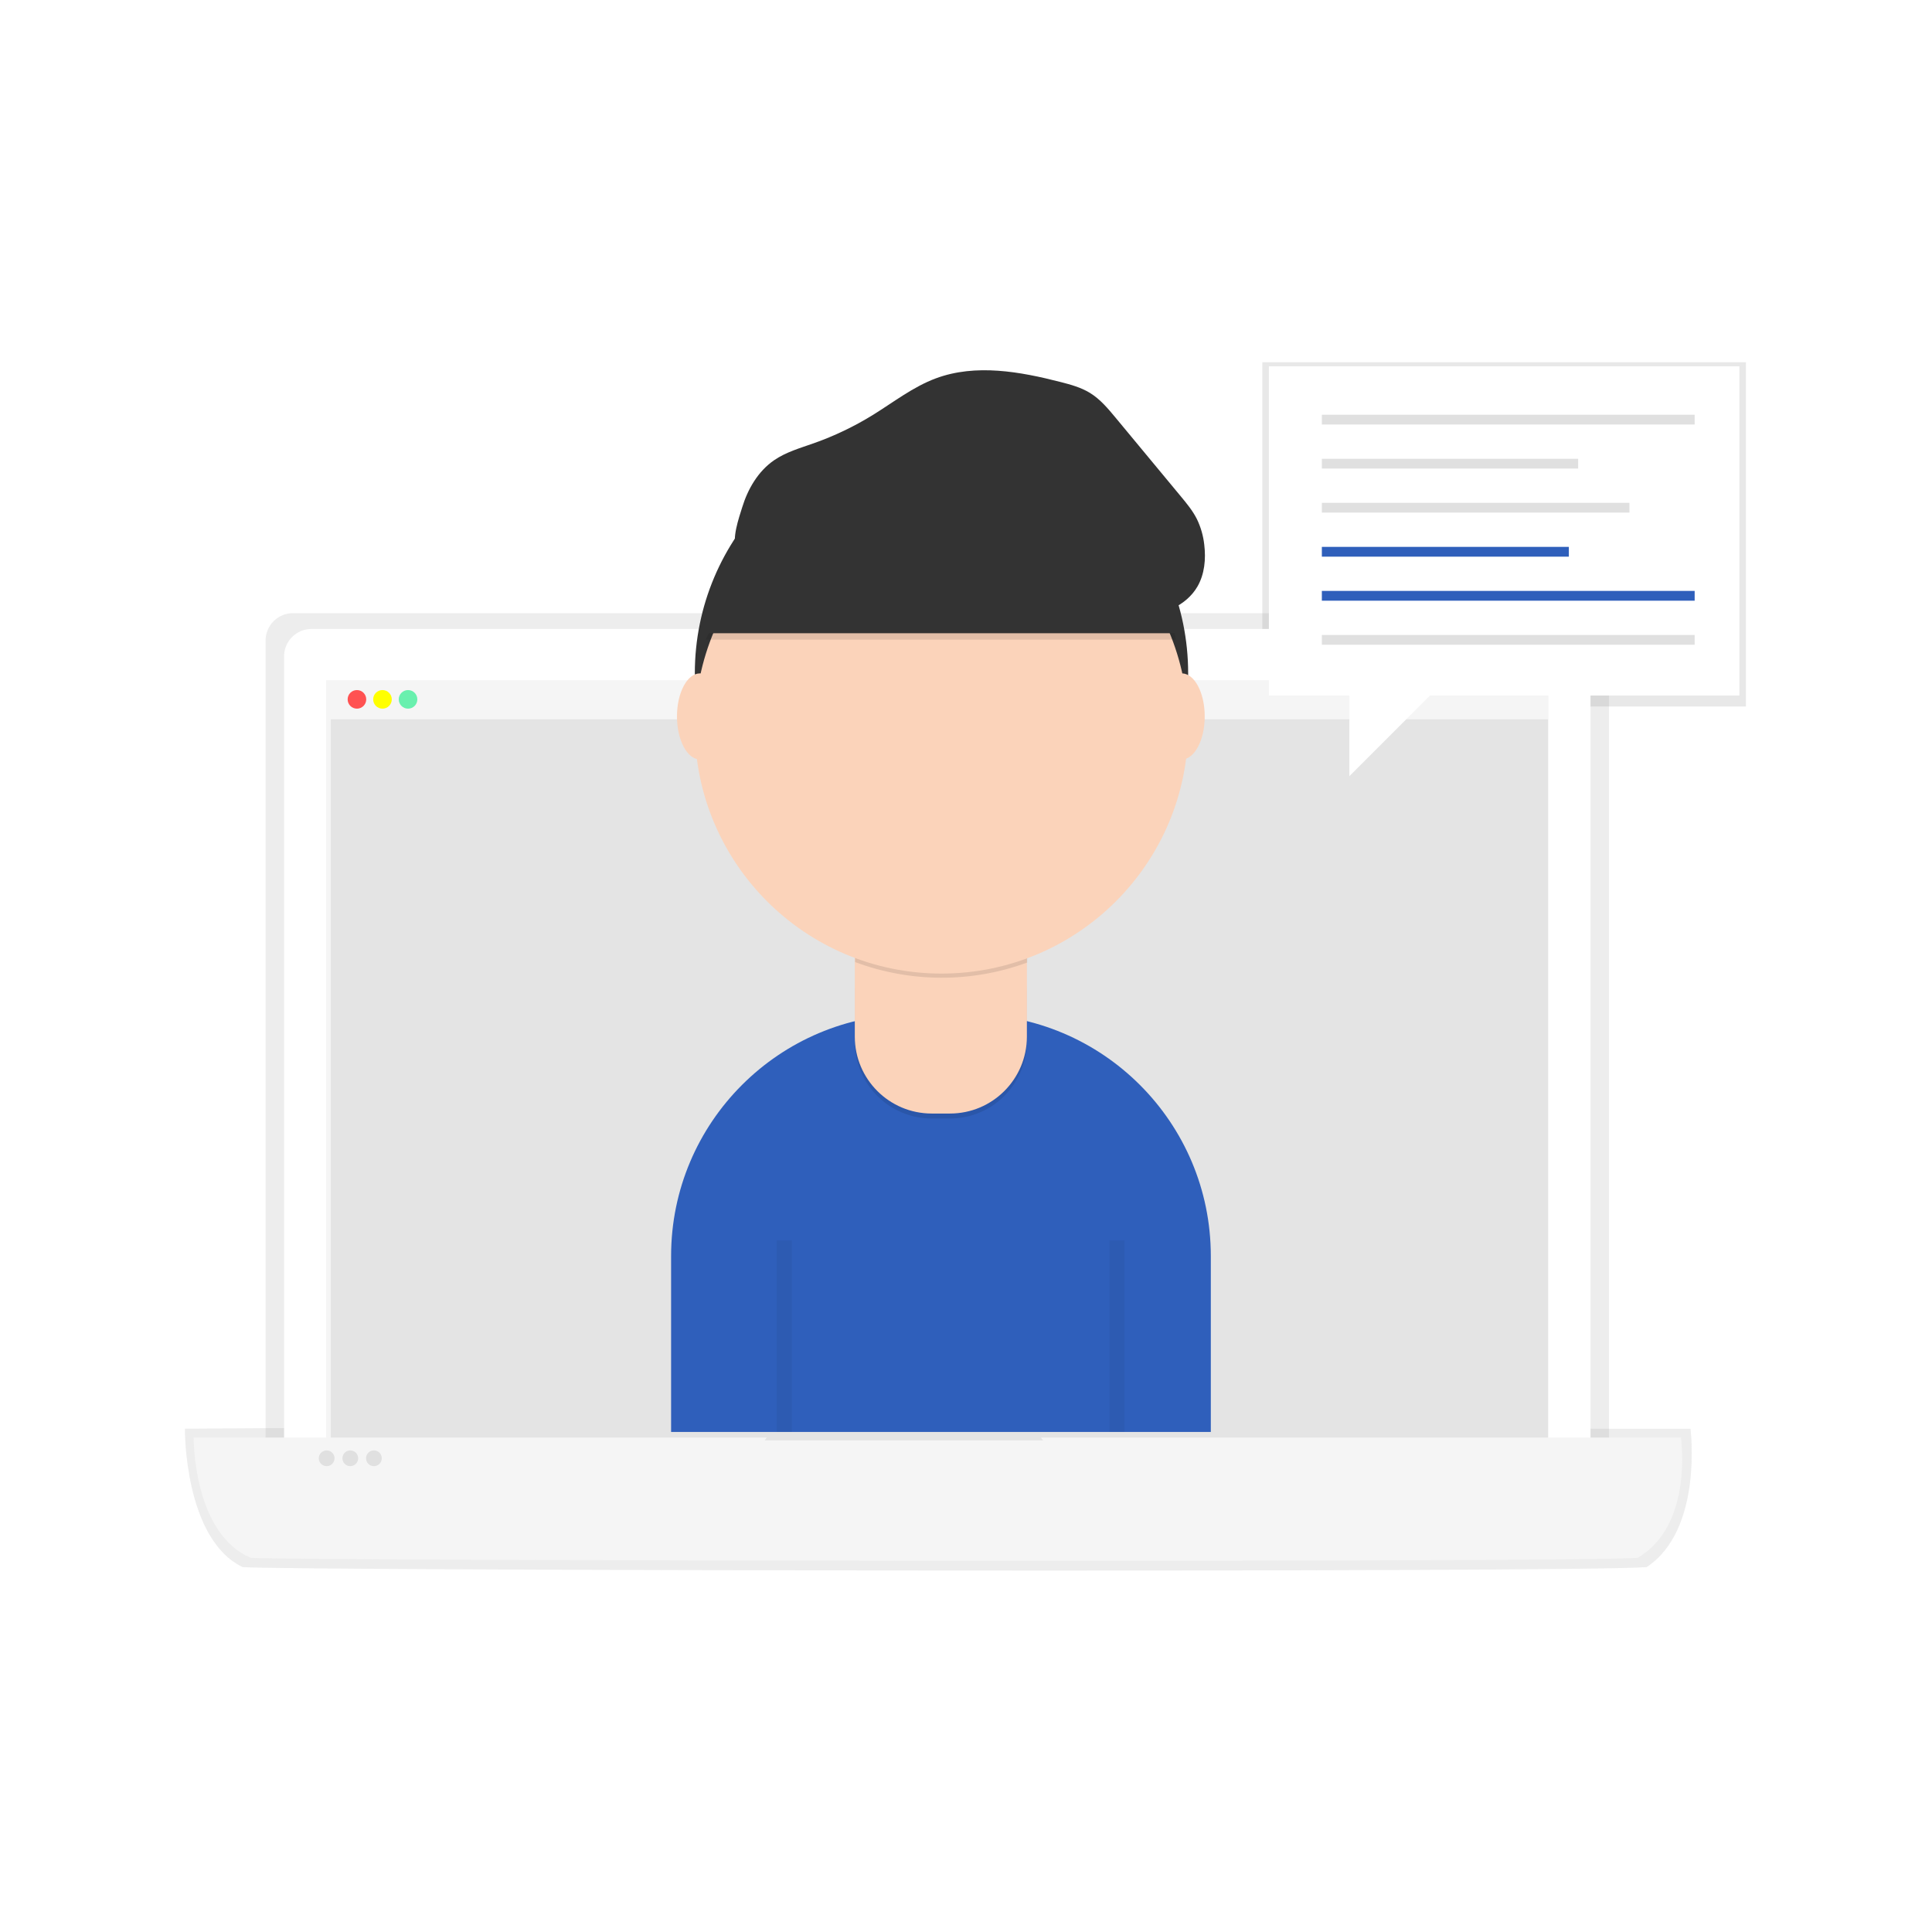
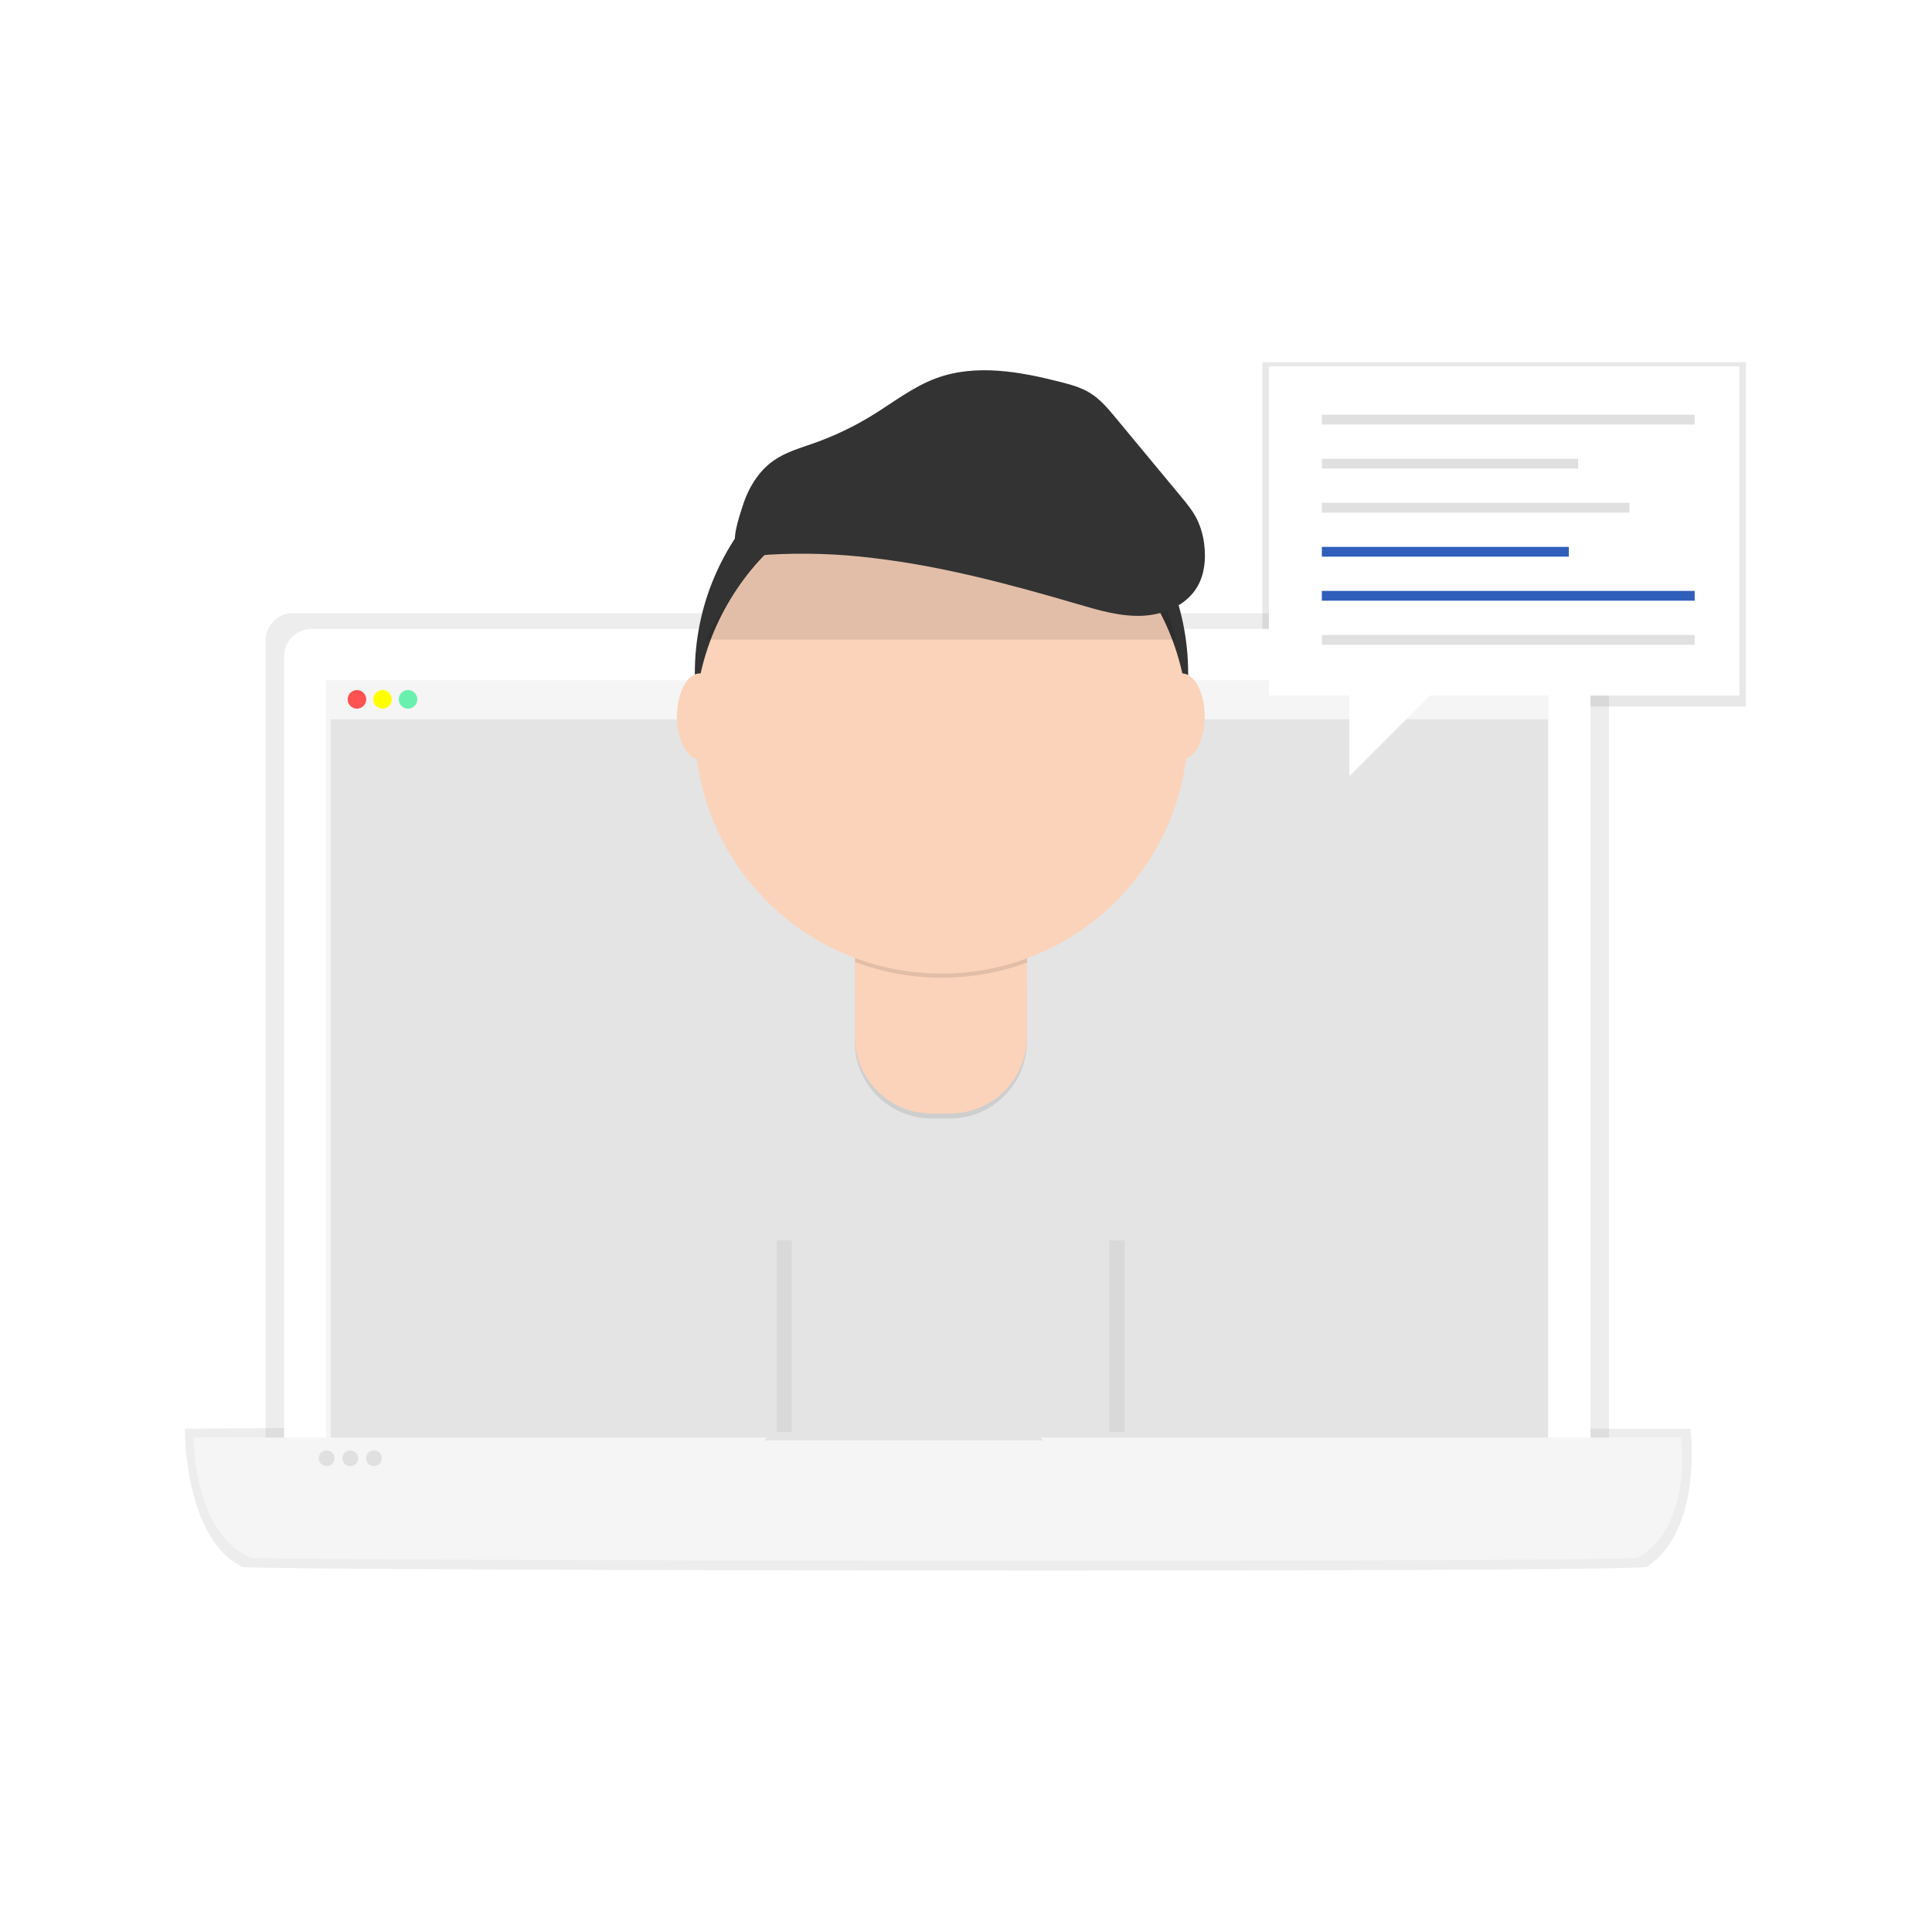
<svg xmlns="http://www.w3.org/2000/svg" width="512" height="512" viewBox="0 0 512 512" fill="none">
  <path d="M462.69 187.223H380.665L352.981 210.305V187.223H334.527V96H462.69V187.223Z" fill="url(#paint0_linear_88_563)" />
  <g opacity="0.8">
    <path d="M436.371 415.3C416.552 416.803 76.197 416.219 64.306 415.3C48.715 407.785 49 378.626 49 378.626L205.09 377.583L205.615 386.458H272.408L275.019 378.644H447.996C447.996 378.644 451.434 405.377 436.371 415.3Z" fill="url(#paint1_linear_88_563)" />
  </g>
  <g opacity="0.8">
    <path d="M426.412 400.031H70.383V169.757C70.383 165.746 73.634 162.495 77.645 162.495H419.15C423.16 162.495 426.412 165.746 426.412 169.757V400.031Z" fill="url(#paint2_linear_88_563)" />
  </g>
  <path d="M82.529 166.677H414.239C418.25 166.677 421.501 169.929 421.501 173.939V400.031H75.285V173.944C75.283 169.939 78.523 166.687 82.529 166.677Z" fill="white" />
  <path d="M410.358 180.255H86.434V392.719H410.358V180.255Z" fill="#F5F5F5" />
  <path opacity="0.8" d="M410.222 190.569H87.672V381.72H410.222V190.569Z" fill="#E0E0E0" />
  <path d="M410.222 180.411H87.672V190.569H410.222V180.411Z" fill="#F5F5F5" />
  <path d="M94.593 187.802C95.953 187.802 97.056 186.699 97.056 185.338C97.056 183.978 95.953 182.875 94.593 182.875C93.232 182.875 92.129 183.978 92.129 185.338C92.129 186.699 93.232 187.802 94.593 187.802Z" fill="#FF5252" />
  <path d="M101.362 187.802C102.723 187.802 103.826 186.699 103.826 185.338C103.826 183.978 102.723 182.875 101.362 182.875C100.001 182.875 98.898 183.978 98.898 185.338C98.898 186.699 100.001 187.802 101.362 187.802Z" fill="#FFFF00" />
  <path d="M108.135 187.802C109.496 187.802 110.599 186.699 110.599 185.338C110.599 183.978 109.496 182.875 108.135 182.875C106.774 182.875 105.671 183.978 105.671 185.338C105.671 186.699 106.774 187.802 108.135 187.802Z" fill="#69F0AE" />
  <path d="M445.461 380.975H275.858C277.192 382.518 277.503 384.698 276.652 386.553C275.801 388.407 273.945 389.594 271.905 389.588H207.153C205.113 389.594 203.257 388.407 202.406 386.553C201.555 384.698 201.866 382.518 203.2 380.975H51.325C51.325 380.975 51.062 406.296 66.465 412.841C78.208 413.622 414.404 414.146 433.98 412.841C448.876 404.205 445.461 380.975 445.461 380.975Z" fill="#F5F5F5" />
  <path d="M86.567 388.545C87.72 388.545 88.654 387.611 88.654 386.458C88.654 385.306 87.72 384.371 86.567 384.371C85.415 384.371 84.481 385.306 84.481 386.458C84.481 387.611 85.415 388.545 86.567 388.545Z" fill="#E0E0E0" />
  <path d="M92.829 388.545C93.981 388.545 94.916 387.611 94.916 386.458C94.916 385.306 93.981 384.371 92.829 384.371C91.676 384.371 90.742 385.306 90.742 386.458C90.742 387.611 91.676 388.545 92.829 388.545Z" fill="#E0E0E0" />
  <path d="M99.091 388.545C100.243 388.545 101.177 387.611 101.177 386.458C101.177 385.306 100.243 384.371 99.091 384.371C97.938 384.371 97.004 385.306 97.004 386.458C97.004 387.611 97.938 388.545 99.091 388.545Z" fill="#E0E0E0" />
-   <path d="M241.966 268.752H256.761C292.173 268.752 320.88 297.458 320.88 332.87V379.481H177.848V332.87C177.848 297.458 206.554 268.752 241.966 268.752Z" fill="#2F5FBB" />
  <path d="M249.505 243.821C285.607 243.821 314.873 214.555 314.873 178.453C314.873 142.351 285.607 113.084 249.505 113.084C213.403 113.084 184.136 142.351 184.136 178.453C184.136 214.555 213.403 243.821 249.505 243.821Z" fill="#333333" />
  <path opacity="0.1" d="M239.879 249.714H258.783C266.145 249.714 272.113 255.682 272.113 263.043V276.032C272.113 287.288 262.988 296.412 251.733 296.412H246.911C235.656 296.412 226.531 287.288 226.531 276.032V263.062C226.531 255.7 232.499 249.732 239.861 249.732L239.879 249.714Z" fill="black" />
  <path d="M226.531 248.381H272.136V274.718C272.136 285.973 263.011 295.098 251.756 295.098H246.911C235.656 295.098 226.531 285.973 226.531 274.718V248.381Z" fill="#FBD3BA" />
  <path opacity="0.1" d="M226.613 254.958C241.311 260.449 257.49 260.493 272.218 255.082V249.484H226.613V254.958Z" fill="black" />
  <path d="M249.505 258.01C285.607 258.01 314.873 228.744 314.873 192.642C314.873 156.54 285.607 127.273 249.505 127.273C213.403 127.273 184.136 156.54 184.136 192.642C184.136 228.744 213.403 258.01 249.505 258.01Z" fill="#FBD3BA" />
  <path opacity="0.1" d="M187.008 169.504H311.659C311.659 169.504 301.019 119.17 253.893 122.355C206.767 125.54 187.008 169.504 187.008 169.504Z" fill="black" />
-   <path d="M187.008 167.812H311.659C311.659 167.812 301.019 117.478 253.893 120.687C206.767 123.895 187.008 167.812 187.008 167.812Z" fill="#333333" />
  <path d="M185.487 201.259C188.845 201.259 191.568 196.154 191.568 189.856C191.568 183.558 188.845 178.453 185.487 178.453C182.129 178.453 179.406 183.558 179.406 189.856C179.406 196.154 182.129 201.259 185.487 201.259Z" fill="#FBD3BA" />
  <path d="M313.182 201.259C316.54 201.259 319.263 196.154 319.263 189.856C319.263 183.558 316.54 178.453 313.182 178.453C309.824 178.453 307.101 183.558 307.101 189.856C307.101 196.154 309.824 201.259 313.182 201.259Z" fill="#FBD3BA" />
  <path d="M196.685 134.462C198.179 129.581 200.895 124.915 205.087 122.006C208.272 119.795 212.083 118.733 215.737 117.437C221.143 115.521 226.332 113.039 231.217 110.032C236.76 106.617 241.968 102.504 248.072 100.247C258.574 96.363 270.272 98.464 281.114 101.249C283.785 101.934 286.487 102.678 288.841 104.122C291.566 105.79 293.658 108.3 295.698 110.759L312.907 131.516C314.483 133.414 316.069 135.335 317.182 137.541C318.219 139.678 318.881 141.978 319.14 144.339C319.599 148.145 319.241 152.18 317.301 155.494C314.392 160.463 308.393 162.959 302.643 163.189C296.894 163.418 291.249 161.75 285.724 160.132C267.909 154.915 249.873 150.052 231.396 147.888C222.227 146.756 212.973 146.456 203.75 146.991C200.854 147.18 197.03 148.508 195.269 145.557C193.748 142.997 195.899 137.026 196.685 134.462Z" fill="#333333" />
  <path opacity="0.05" d="M207.848 328.729V379.481" stroke="black" stroke-width="4" />
  <path opacity="0.05" d="M296.023 328.729V379.481" stroke="black" stroke-width="4" />
  <path d="M460.954 97.085H336.266V184.318H460.954V97.085Z" fill="white" />
  <path d="M449.102 109.908H350.305V112.501H449.102V109.908Z" fill="#E0E0E0" />
  <path d="M418.229 121.583H350.305V124.175H418.229V121.583Z" fill="#E0E0E0" />
-   <path d="M431.816 133.253H350.305V135.845H431.816V133.253Z" fill="#E0E0E0" />
+   <path d="M431.816 133.253H350.305V135.845H431.816V133.253" fill="#E0E0E0" />
  <path d="M415.761 144.928H350.305V147.521H415.761V144.928Z" fill="#2F5FBB" />
  <path d="M449.102 156.598H350.305V159.19H449.102V156.598Z" fill="#2F5FBB" />
  <path d="M449.102 168.272H350.305V170.864H449.102V168.272Z" fill="#E0E0E0" />
  <path d="M357.594 182.622V205.695L382.97 180.314L357.594 182.622Z" fill="white" />
  <defs>
    <linearGradient id="paint0_linear_88_563" x1="366.568" y1="124.576" x2="366.568" y2="124.576" gradientUnits="userSpaceOnUse">
      <stop stop-color="#808080" stop-opacity="0.251" />
      <stop offset="0.54" stop-color="#808080" stop-opacity="0.122" />
      <stop offset="1" stop-color="#808080" stop-opacity="0.102" />
    </linearGradient>
    <linearGradient id="paint1_linear_88_563" x1="148.833" y1="387.242" x2="148.833" y2="387.242" gradientUnits="userSpaceOnUse">
      <stop stop-color="#808080" stop-opacity="0.251" />
      <stop offset="0.54" stop-color="#808080" stop-opacity="0.122" />
      <stop offset="1" stop-color="#808080" stop-opacity="0.102" />
    </linearGradient>
    <linearGradient id="paint2_linear_88_563" x1="159.39" y1="221.879" x2="159.39" y2="221.879" gradientUnits="userSpaceOnUse">
      <stop stop-color="#808080" stop-opacity="0.251" />
      <stop offset="0.54" stop-color="#808080" stop-opacity="0.122" />
      <stop offset="1" stop-color="#808080" stop-opacity="0.102" />
    </linearGradient>
  </defs>
</svg>